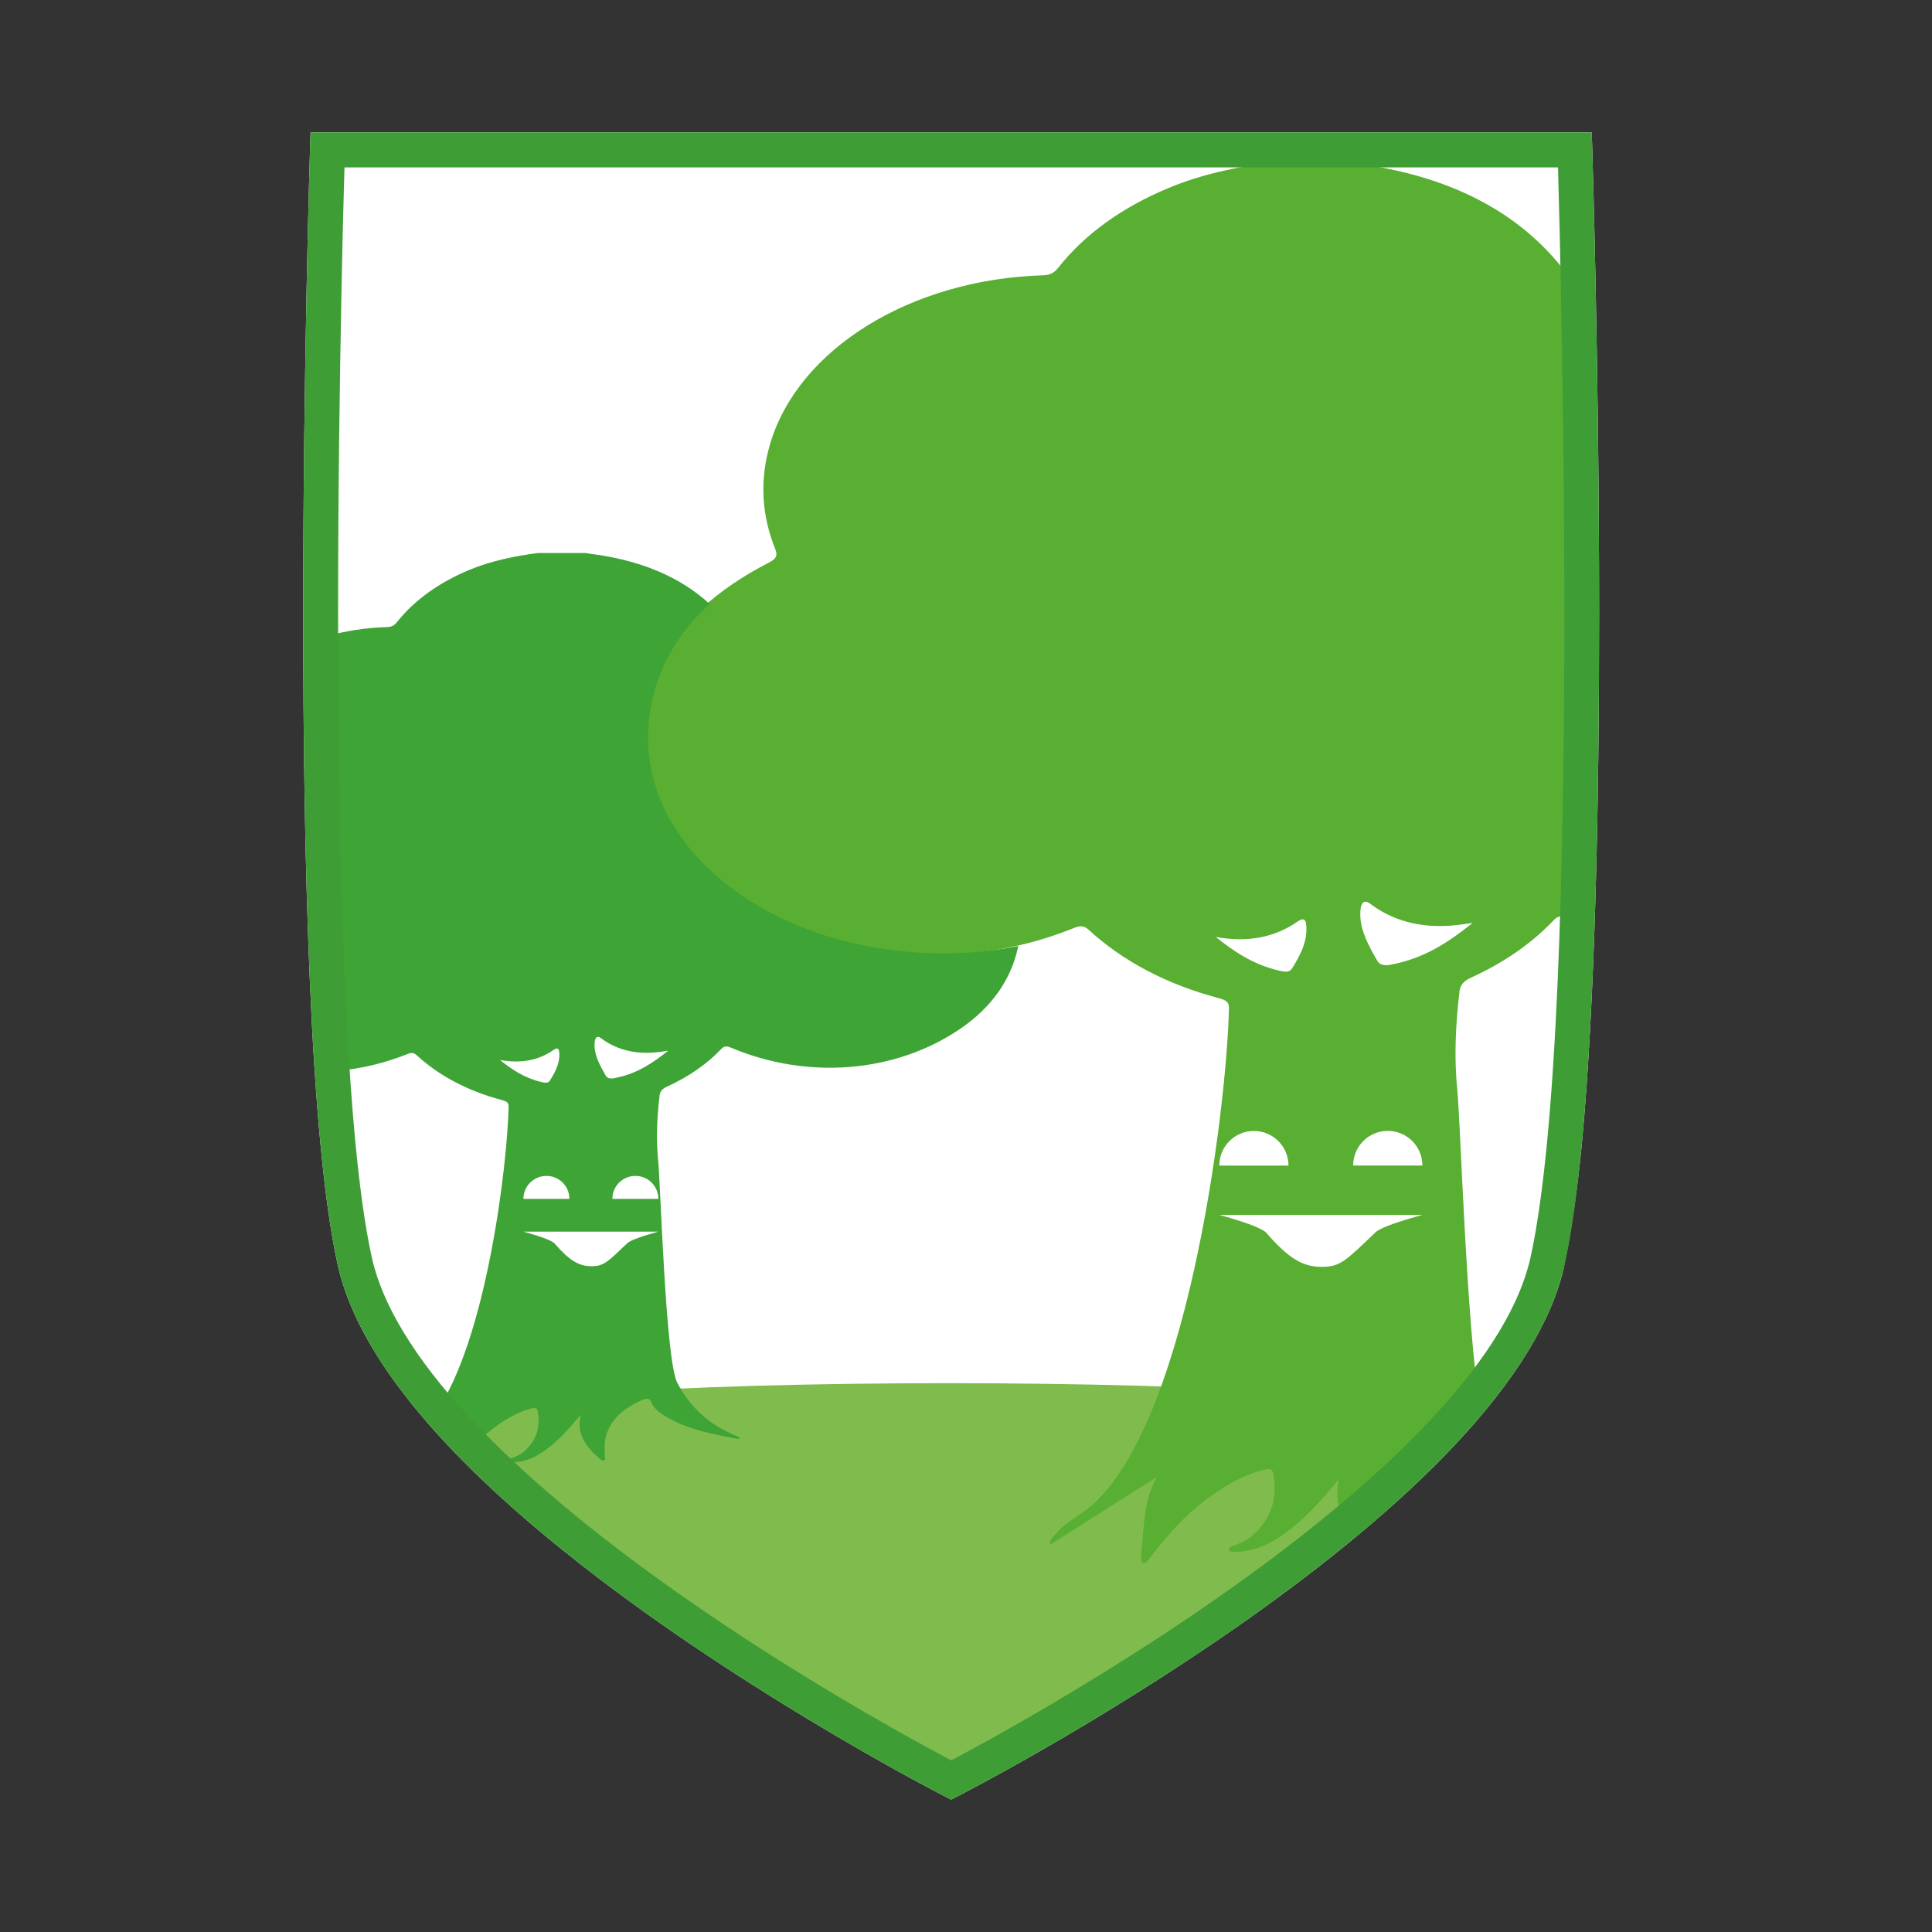
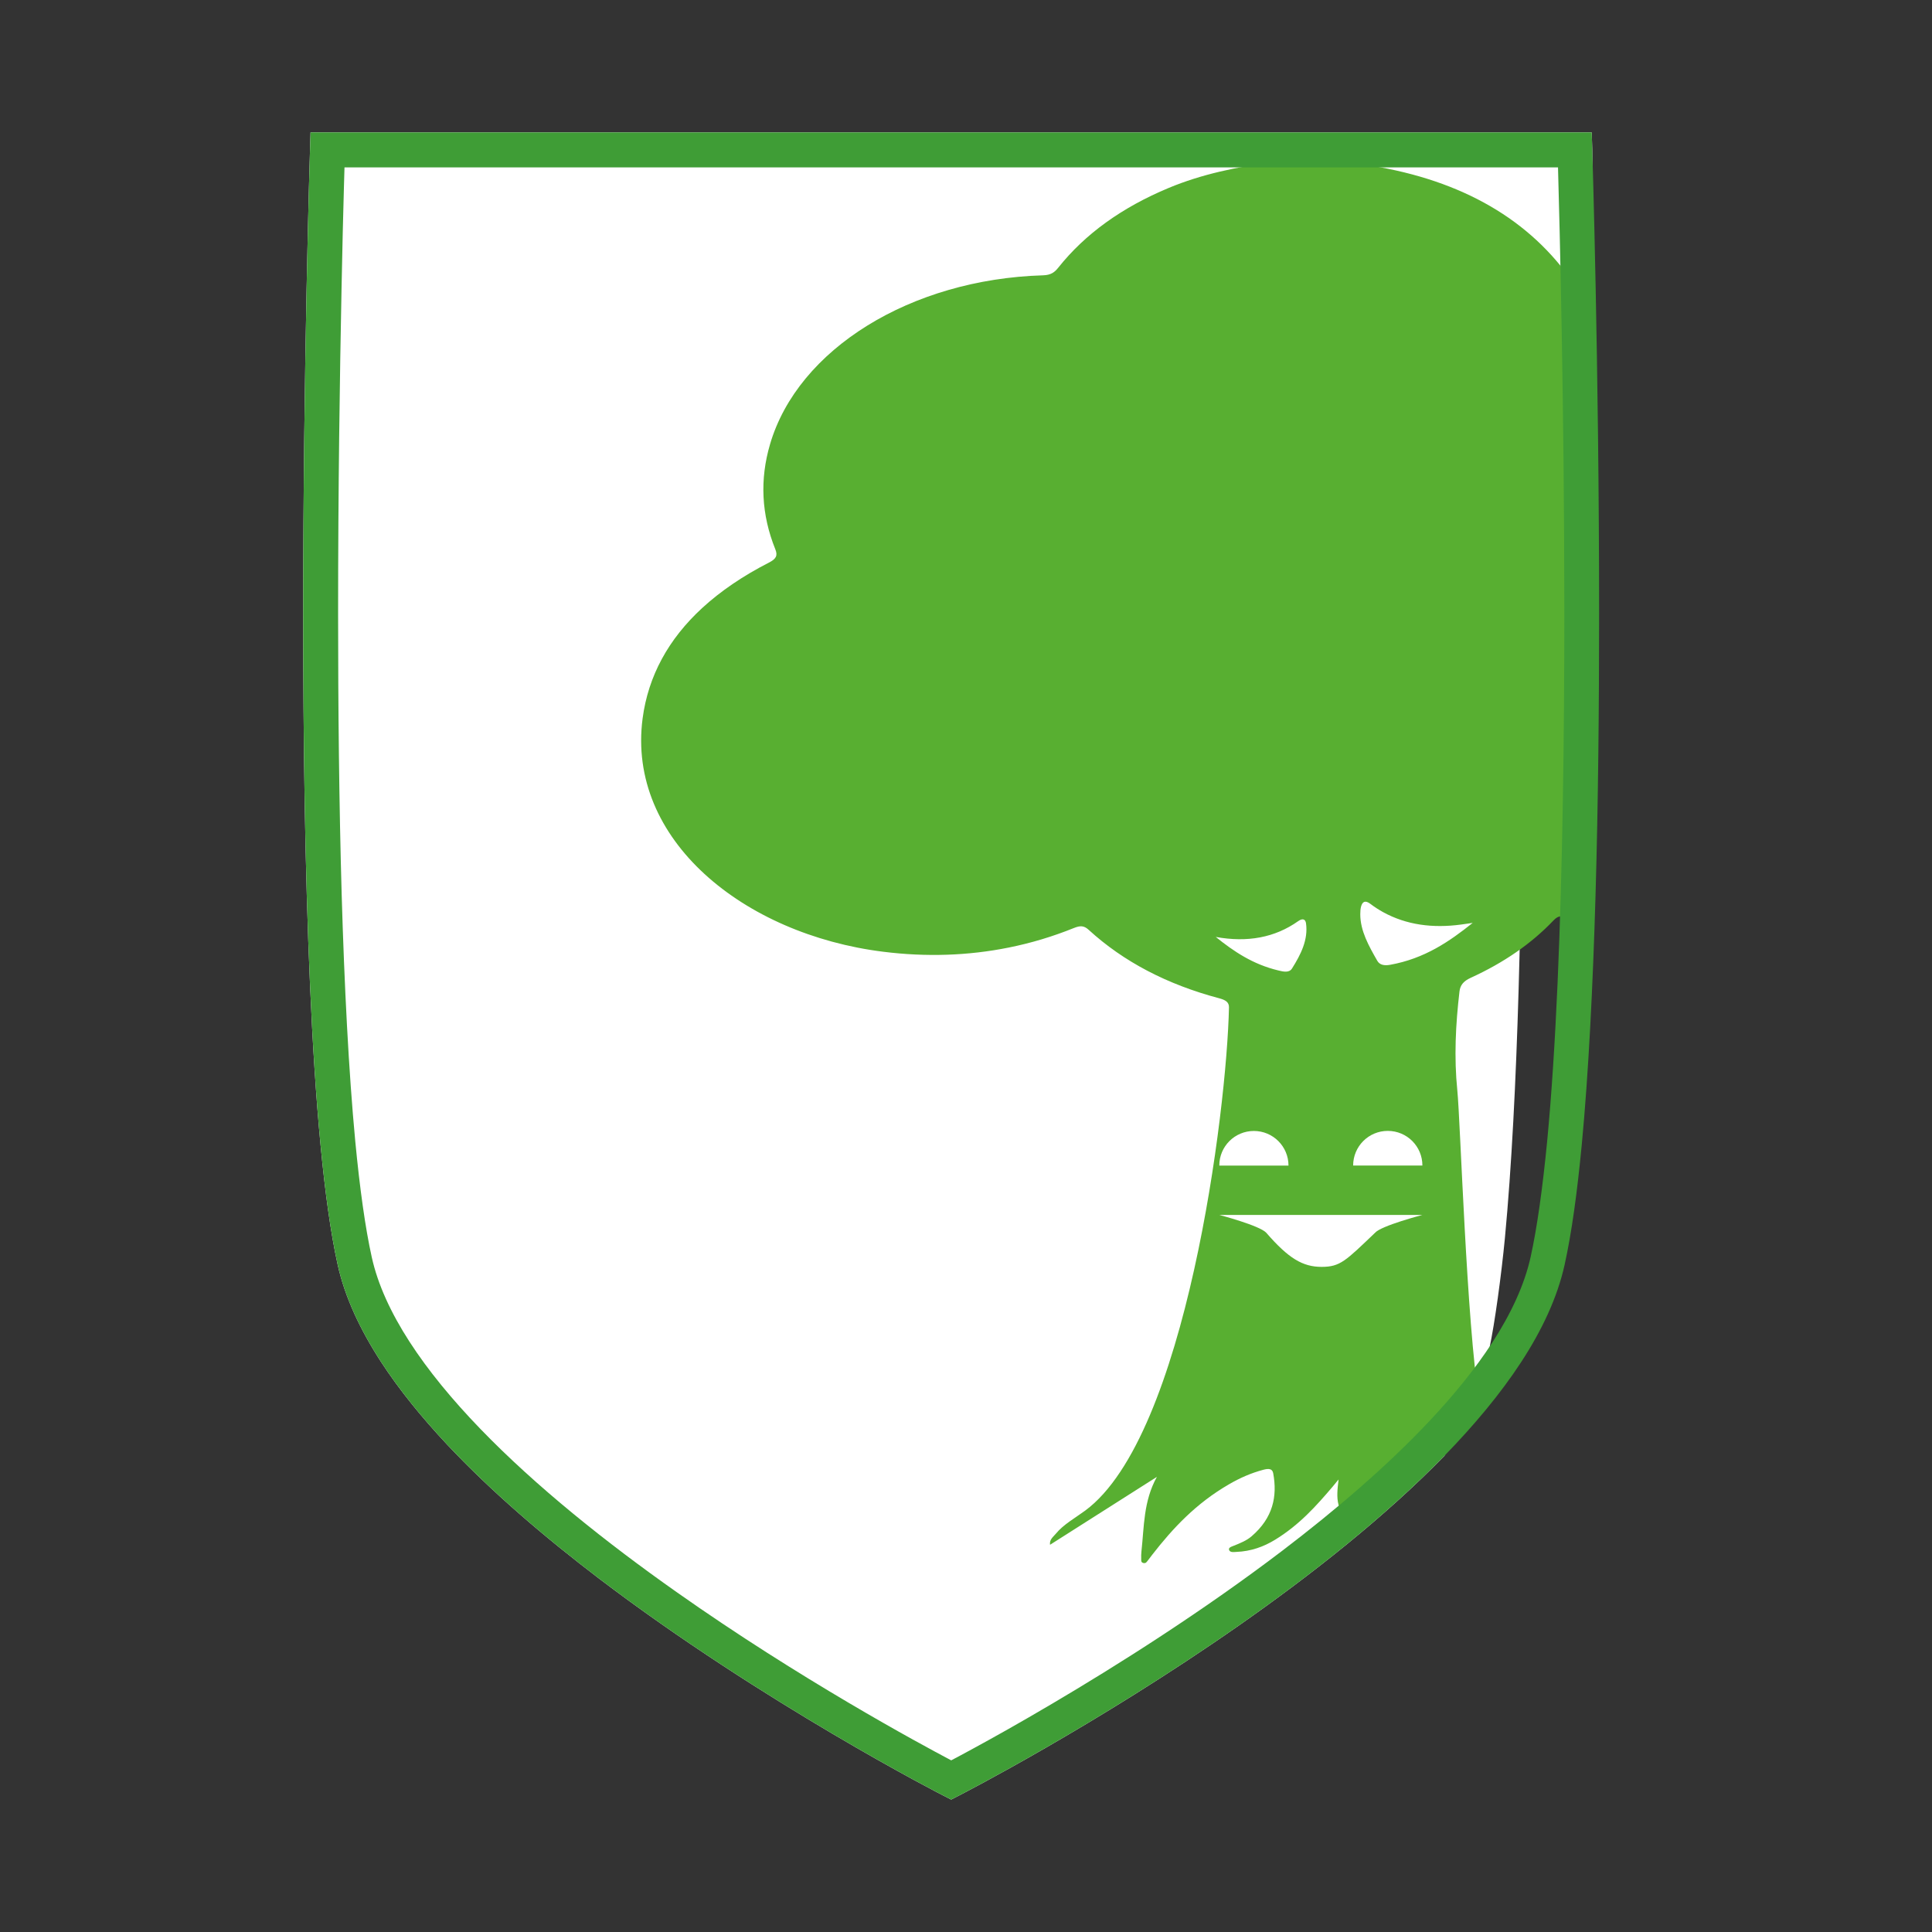
<svg xmlns="http://www.w3.org/2000/svg" version="1.1" id="Ebene_1" x="0px" y="0px" viewBox="0 0 260 260" style="enable-background:new 0 0 260 260;" xml:space="preserve">
  <rect x="0" y="0" width="260" height="260" fill="#333333" stroke="none" />
  <style type="text/css">
	.st0{fill:#FFFFFF;stroke:#1D1D1B;stroke-width:1.417;stroke-miterlimit:10;}
	.st1{fill:#80BB4D;}
	.st2{fill:#58AF31;}
	.st3{fill:#3DA435;}
	.st4{fill:#3F9D36;}
	.st5{fill:#92D2E9;}
	.st6{fill:#02ACDA;}
	.st7{fill:#58C1E1;}
	.st8{fill:#189CD8;}
	.st9{fill:#F7AF63;}
	.st10{fill:#EC8000;}
	.st11{fill:#F09327;}
	.st12{fill:#BA181F;}
	.st13{fill:#E9526C;}
	.st14{fill:#E42032;}
	.st15{fill:#BD1823;}
	.st16{fill:#36AD72;}
	.st17{fill:#8AC593;}
	.st18{fill:#228061;}
	.st19{fill:#278D6A;}
	.st20{fill:#324998;}
	.st21{fill:#25368B;}
	.st22{fill:#262D5D;}
	.st23{fill:#272D64;}
	.st24{fill:#E6BB18;}
	.st25{fill:none;stroke:#1D1D1B;stroke-width:1.417;stroke-miterlimit:10;}
	.st26{fill:#FFFFFF;}
	.st27{fill:#D0A905;}
	.st28{fill:#F9D439;}
	.st29{fill:#FFE600;}
	.st30{fill:#FAE91C;}
	.st31{fill:#F3BAD6;}
	.st32{fill:#DAA8CD;}
	.st33{fill:#E590BC;}
	.st34{fill:#D278AE;}
	.st35{fill:#9FD4D2;}
	.st36{fill:#6AC0B8;}
	.st37{fill:#4CB8AB;}
	.st38{fill:#A78FC2;}
	.st39{fill:#674896;}
	.st40{fill:#8769AA;}
	.st41{fill:#4C3088;}
</style>
  <g>
-     <path class="st26" d="M214.28,20.09l-0.07-2.27H41.79l-0.07,2.27c0,0.01-0.92,29.2-0.92,62.53c0,16.64,0.23,34.31,0.92,49.91   c0.34,7.8,0.8,15.09,1.41,21.48c0.61,6.4,1.36,11.89,2.31,16.18c0.98,4.42,3.05,8.79,5.84,13.09c2.45,3.76,5.47,7.47,8.87,11.1   c5.95,6.34,13.09,12.44,20.46,18.05c11.05,8.4,22.61,15.69,31.42,20.89c8.81,5.2,14.87,8.3,14.9,8.31l1.07,0.55l1.07-0.55   c0.06-0.03,18.39-9.41,37.71-22.92c9.66-6.76,19.57-14.55,27.59-22.78c4.01-4.12,7.55-8.35,10.35-12.64   c2.52-3.87,4.44-7.8,5.51-11.77c0.25-0.91,0.37-1.84,0.57-2.76c0.7-3.26,1.6-9.85,2.07-14.76c0.91-9.6,1.49-21.21,1.85-33.56   c0.36-12.34,0.48-25.41,0.48-37.9C215.2,49.25,214.28,20.11,214.28,20.09z" />
+     <path class="st26" d="M214.28,20.09l-0.07-2.27H41.79l-0.07,2.27c0,0.01-0.92,29.2-0.92,62.53c0,16.64,0.23,34.31,0.92,49.91   c0.34,7.8,0.8,15.09,1.41,21.48c0.61,6.4,1.36,11.89,2.31,16.18c0.98,4.42,3.05,8.79,5.84,13.09c2.45,3.76,5.47,7.47,8.87,11.1   c5.95,6.34,13.09,12.44,20.46,18.05c11.05,8.4,22.61,15.69,31.42,20.89c8.81,5.2,14.87,8.3,14.9,8.31l1.07,0.55l1.07-0.55   c0.06-0.03,18.39-9.41,37.71-22.92c9.66-6.76,19.57-14.55,27.59-22.78c2.52-3.87,4.44-7.8,5.51-11.77c0.25-0.91,0.37-1.84,0.57-2.76c0.7-3.26,1.6-9.85,2.07-14.76c0.91-9.6,1.49-21.21,1.85-33.56   c0.36-12.34,0.48-25.41,0.48-37.9C215.2,49.25,214.28,20.11,214.28,20.09z" />
    <g>
-       <path class="st1" d="M127.17,239.24c0.72,0-43.16-22.32-66.55-47.51c-6.92-7.45,140.96-7.45,134.04,0    c-23.4,25.19-67.27,47.51-66.55,47.51" />
      <path class="st2" d="M212.35,38.33c-0.63-0.44-1.16-1.04-1.7-1.75c-6.26-8.18-15.82-13.03-28.42-14.61    c-0.34-0.04-0.67-0.11-1.01-0.17c-3.27,0-6.54,0-9.8,0c-4.94,0.65-9.73,1.65-14.14,3.49c-6.26,2.61-11.24,6.17-14.87,10.74    c-0.48,0.6-0.97,0.99-2.04,1.02c-17.82,0.53-32.99,9.93-36.74,22.73c-1.4,4.76-1.17,9.48,0.71,14.14    c0.34,0.85,0.12,1.29-0.86,1.79c-3.51,1.8-6.51,3.84-8.98,6.11c-4.53,4.17-7.26,9.13-8.02,14.86    c-2.15,16.33,13.6,29.06,32.37,31.4c5.84,0.73,11.47,0.53,16.89-0.56c3-0.6,5.93-1.48,8.8-2.64c0.86-0.34,1.35-0.32,1.98,0.26    c4.67,4.27,10.53,7.34,17.54,9.2c0.83,0.22,1.35,0.51,1.33,1.23c-0.29,13.86-5.77,57.71-19.35,67.72c-1.36,1-2.92,1.86-3.94,3.1    c-0.35,0.43-0.89,0.78-0.79,1.5c4.79-3.05,9.59-6.1,14.38-9.14c-1.82,3.28-1.71,6.69-2.08,10.04c-0.04,0.33-0.04,0.65-0.03,0.98    c0.01,0.21-0.06,0.48,0.28,0.57c0.38,0.09,0.48-0.19,0.63-0.36c0.21-0.25,0.38-0.51,0.58-0.76c2.77-3.56,5.89-6.91,10.34-9.48    c1.41-0.82,2.92-1.5,4.62-1.95c0.65-0.17,1.19-0.18,1.31,0.46c0.58,3.12-0.02,6.02-2.91,8.5c-0.66,0.57-1.52,0.92-2.4,1.27    c-0.32,0.13-0.81,0.26-0.59,0.64c0.17,0.27,0.59,0.21,0.93,0.19c2.01-0.08,3.71-0.71,5.23-1.64c3.25-1.99,5.53-4.54,7.74-7.14    c0.21-0.25,0.41-0.49,0.8-0.97c-0.15,1.29-0.28,2.34-0.01,3.4c0.31,1.21,0.89,2.31,1.7,3.32c1.32-1.11,2.63-2.23,3.9-3.36    c1.08-2.65,3.31-4.65,6.49-6.14c2.5-2.53,4.81-5.09,6.86-7.67c-1.73-10.7-2.54-37.74-2.96-41.91c-0.45-4.45-0.23-8.87,0.29-13.3    c0.1-0.86,0.53-1.4,1.51-1.85c4.43-2.02,8.17-4.59,11.16-7.74c0.65-0.68,1.16-0.66,2.06-0.28c0.38,0.16,0.77,0.32,1.15,0.47    C213.25,93.76,212.77,58.53,212.35,38.33z M163.61,126.09c4.26,0.77,7.95,0.1,11.1-2.13c0.63-0.44,0.98-0.23,1.05,0.31    c0.3,2.18-0.68,4.15-1.89,6.07c-0.38,0.6-1.15,0.43-1.83,0.26C168.6,129.78,166.04,128.04,163.61,126.09z M168.74,152.2    c2.57,0,4.66,2.08,4.66,4.66h-9.31C164.08,154.28,166.17,152.2,168.74,152.2z M185.06,165.89c-3.96,3.78-4.69,4.6-7.2,4.6    c-2.55,0-4.46-1.14-7.46-4.6c-0.91-0.97-6.31-2.39-6.31-2.39h27.33C191.42,163.5,185.88,164.95,185.06,165.89z M182.1,156.85    c0-2.57,2.08-4.66,4.66-4.66s4.66,2.08,4.66,4.66H182.1z M187.07,129.84c-0.73,0.13-1.38,0.05-1.72-0.54    c-1.15-2.01-2.29-4.03-2.29-6.27c0-0.36,0.02-0.73,0.12-1.08c0.18-0.59,0.53-0.86,1.27-0.29c0.51,0.39,1.07,0.75,1.66,1.08    c3.16,1.74,6.7,2.2,10.53,1.68c0.52-0.07,1.03-0.15,1.55-0.22C195.04,126.71,191.73,129,187.07,129.84z" />
-       <path class="st3" d="M120.02,127.87c-18.91-2.35-34.78-15.18-32.61-31.63c0.76-5.78,3.51-10.77,8.08-14.97    c-3.98-3.66-9.35-5.9-16.02-6.74c-0.22-0.03-0.44-0.07-0.66-0.11c-2.14,0-4.28,0-6.41,0c-3.24,0.43-6.37,1.08-9.25,2.28    c-4.09,1.71-7.35,4.04-9.73,7.02c-0.32,0.4-0.63,0.65-1.34,0.67c-2.91,0.09-5.7,0.53-8.31,1.28c0.02,19.95,0.38,41.18,1.46,58.45    c3.3-0.27,6.49-1.03,9.57-2.26c0.56-0.23,0.88-0.21,1.3,0.17c3.06,2.8,6.89,4.8,11.48,6.02c0.55,0.14,0.88,0.33,0.87,0.81    c-0.17,8.03-3,31.47-9.82,41.26c0.41,0.5,0.83,0.99,1.26,1.48c0.74-0.47,1.48-0.94,2.23-1.42c-0.52,0.93-0.8,1.88-0.97,2.84    c0.66,0.74,1.35,1.47,2.05,2.2c1.46-1.64,3.13-3.16,5.27-4.4c0.92-0.53,1.91-0.98,3.02-1.27c0.43-0.11,0.78-0.12,0.86,0.3    c0.38,2.04-0.01,3.94-1.91,5.56c-0.43,0.37-1,0.6-1.57,0.83c-0.21,0.08-0.53,0.17-0.38,0.42c0.11,0.18,0.38,0.14,0.61,0.13    c1.32-0.06,2.43-0.46,3.42-1.07c2.13-1.3,3.62-2.97,5.06-4.67c0.14-0.16,0.27-0.32,0.53-0.63c-0.1,0.85-0.18,1.53-0.01,2.22    c0.36,1.41,1.29,2.58,2.58,3.62c0.16,0.13,0.31,0.37,0.61,0.26c0.24-0.08,0.11-0.3,0.11-0.46c-0.02-0.98-0.12-1.95,0.18-2.92    c0.65-2.13,2.35-3.67,4.89-4.75c0.64-0.27,0.98-0.21,1.19,0.33c0.24,0.61,0.75,1.12,1.37,1.54c2.95,1.99,6.66,2.72,10.39,3.4    c0.16-0.25-0.02-0.3-0.15-0.35c-4.06-1.58-6.5-4.15-8.12-7.21c-1.59-3-2.25-26.75-2.58-29.95c-0.29-2.91-0.15-5.8,0.19-8.7    c0.07-0.56,0.35-0.92,0.99-1.21c2.9-1.32,5.35-3.01,7.3-5.06c0.42-0.44,0.76-0.43,1.35-0.18c10.29,4.34,22.11,3.39,30.81-2.54    c4.27-2.91,6.78-6.57,7.75-10.8c0.03-0.12,0.06-0.23,0.09-0.35C131.58,128.41,125.91,128.6,120.02,127.87z M76.63,161.34h-6.19    c0-1.71,1.38-3.09,3.09-3.09C75.25,158.24,76.63,159.63,76.63,161.34z M67.29,142.65c2.79,0.5,5.2,0.07,7.26-1.39    c0.41-0.29,0.64-0.15,0.69,0.2c0.2,1.42-0.45,2.72-1.24,3.97c-0.25,0.39-0.76,0.28-1.2,0.17    C70.55,145.06,68.87,143.92,67.29,142.65z M84.38,167.34c-2.63,2.51-3.11,3.06-4.79,3.06c-1.69,0-2.96-0.76-4.96-3.06    c-0.6-0.65-4.19-1.59-4.19-1.59H88.6C88.6,165.75,84.93,166.72,84.38,167.34z M88.6,161.34h-6.19c0-1.71,1.38-3.09,3.09-3.09    C87.22,158.24,88.6,159.63,88.6,161.34z M82.63,145.1c-0.48,0.09-0.9,0.03-1.12-0.36c-0.75-1.32-1.5-2.64-1.5-4.1    c0-0.24,0.01-0.48,0.08-0.71c0.12-0.39,0.35-0.56,0.83-0.19c0.33,0.26,0.7,0.49,1.09,0.71c2.07,1.14,4.38,1.44,6.89,1.1    c0.34-0.05,0.68-0.1,1.02-0.15C87.85,143.05,85.68,144.55,82.63,145.1z" />
      <path class="st4" d="M214.28,20.09l-0.07-2.27H41.79l-0.07,2.27c0,0.01-0.92,29.2-0.92,62.53c0,16.64,0.23,34.31,0.92,49.91    c0.34,7.8,0.8,15.09,1.41,21.48c0.61,6.4,1.36,11.89,2.31,16.18c0.98,4.42,3.05,8.79,5.84,13.09c2.45,3.76,5.47,7.47,8.87,11.1    c5.95,6.34,13.09,12.44,20.46,18.05c11.05,8.4,22.61,15.69,31.42,20.89c8.81,5.2,14.87,8.3,14.9,8.31l1.07,0.55l1.07-0.55    c0.06-0.03,18.39-9.41,37.71-22.92c9.66-6.76,19.57-14.55,27.59-22.78c4.01-4.12,7.55-8.35,10.35-12.64    c2.8-4.3,4.86-8.67,5.84-13.09l0,0c0.95-4.29,1.7-9.79,2.31-16.19c0.91-9.6,1.49-21.21,1.85-33.56    c0.36-12.34,0.48-25.41,0.48-37.9C215.2,49.25,214.28,20.11,214.28,20.09z M205.98,169.18c-0.82,3.69-2.61,7.59-5.19,11.55    c-2.25,3.46-5.1,6.97-8.36,10.44c-5.7,6.08-12.66,12.03-19.88,17.53c-10.83,8.24-22.26,15.45-30.96,20.58    c-4.35,2.57-8.02,4.62-10.6,6.02c-1.28,0.7-2.29,1.24-2.98,1.6c-4.23-2.23-20.4-10.96-36.98-22.66    c-9.37-6.6-18.87-14.16-26.39-21.95c-3.76-3.89-7.03-7.85-9.54-11.74c-2.52-3.9-4.27-7.73-5.07-11.36    c-0.88-3.96-1.62-9.32-2.22-15.6c-0.89-9.43-1.47-20.95-1.83-33.22c-0.35-12.27-0.48-25.29-0.48-37.74    c0-16.62,0.23-32.22,0.46-43.66c0.11-5.72,0.23-10.4,0.32-13.65c0.03-1.1,0.06-2.04,0.08-2.79h163.31    c0.21,7.46,0.85,32.32,0.85,60.04c0,16.6-0.23,34.23-0.91,49.74c-0.34,7.75-0.8,14.98-1.4,21.27    C207.6,159.85,206.86,165.21,205.98,169.18l2.29,0.51L205.98,169.18z" />
    </g>
  </g>
</svg>